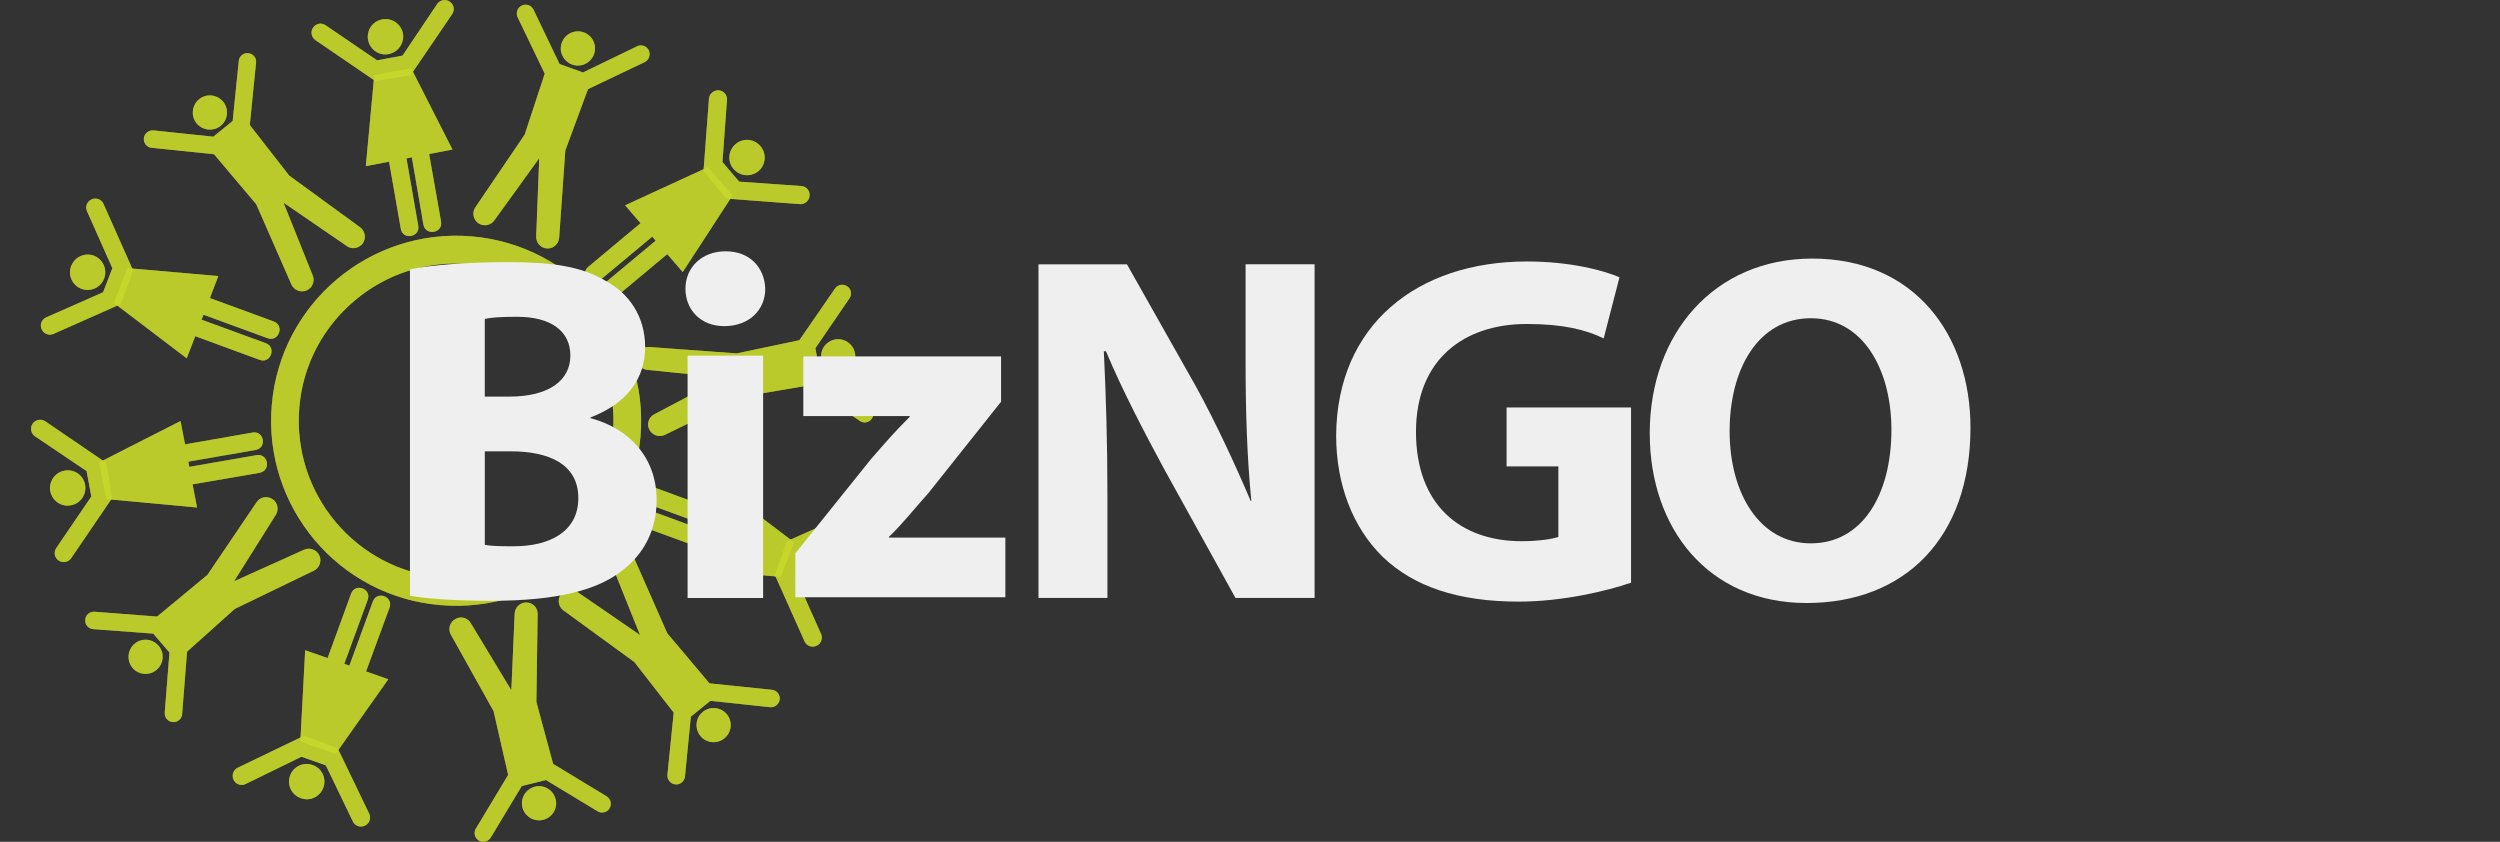
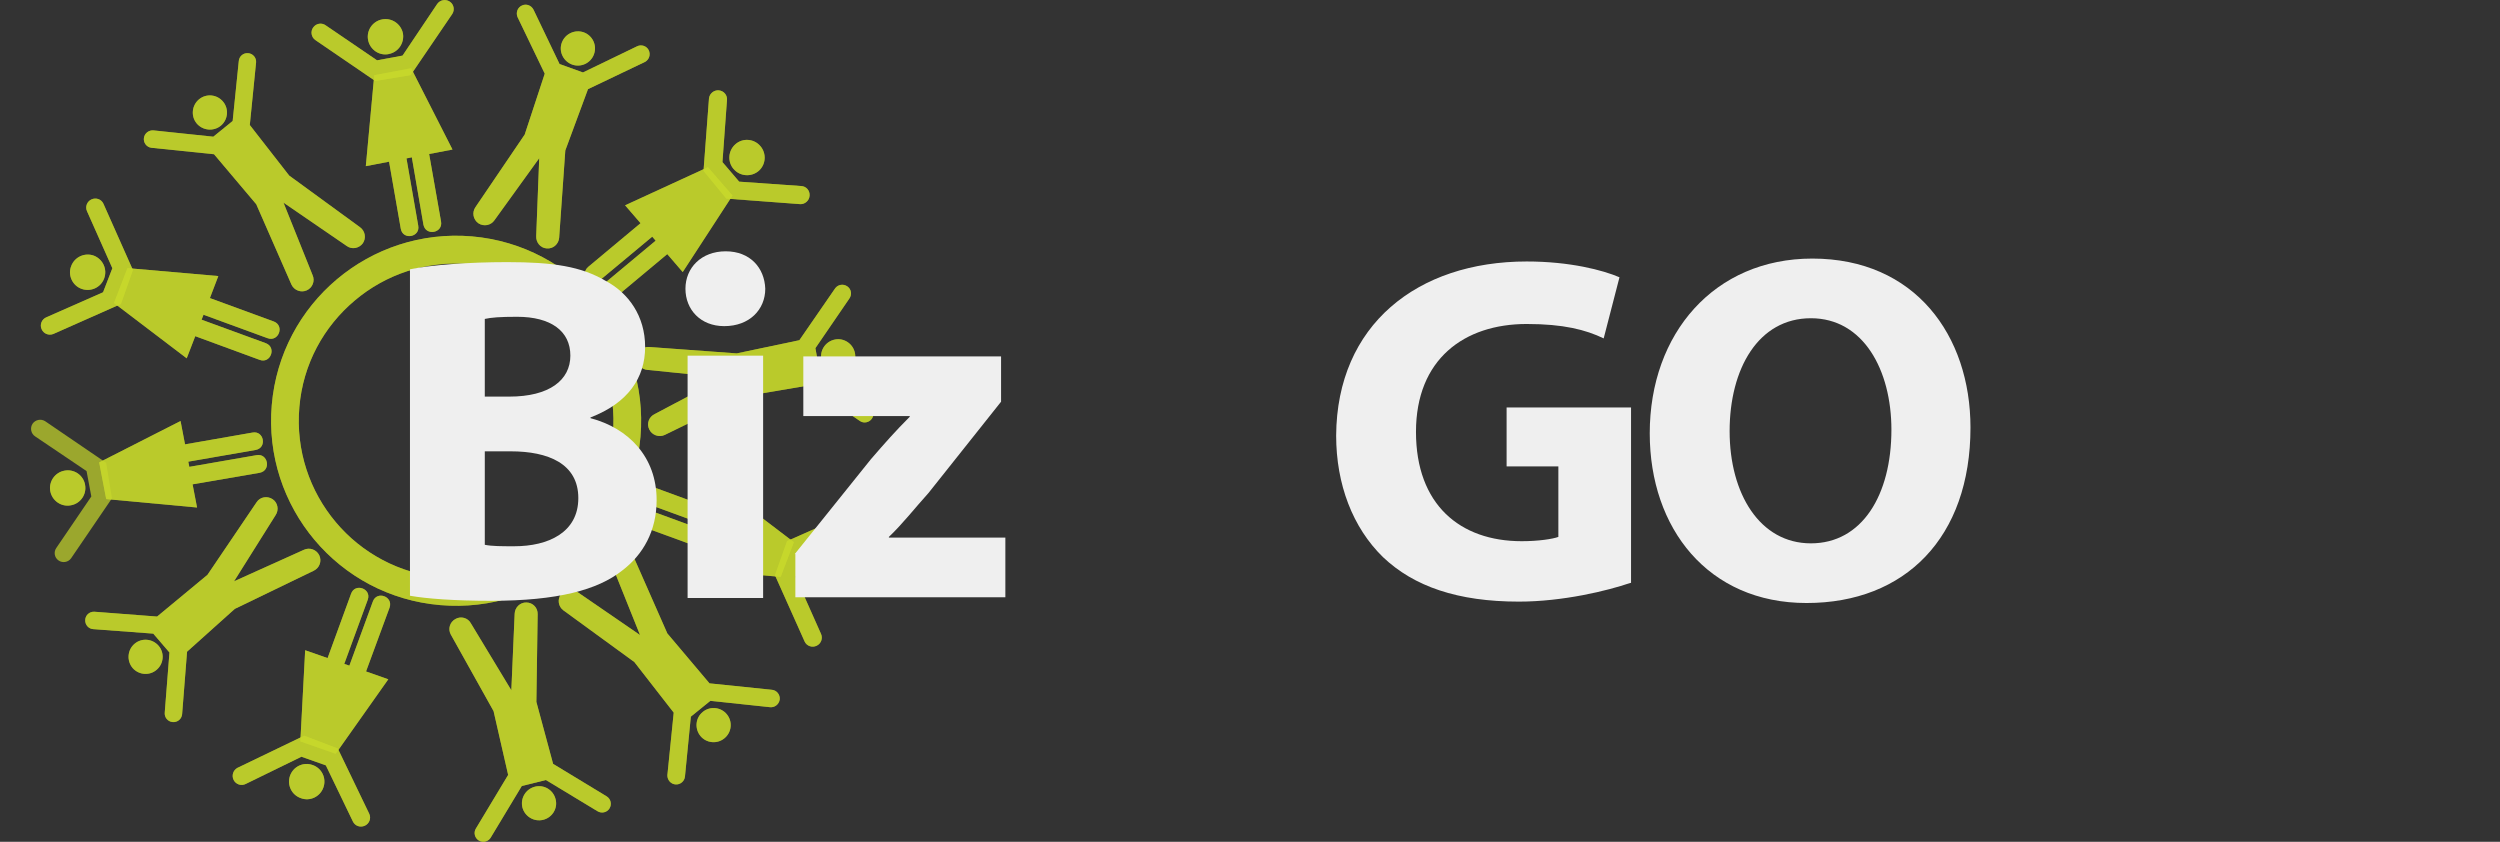
<svg xmlns="http://www.w3.org/2000/svg" viewBox="0 0 430.34 144.9">
  <rect x="0" y="0" width="430.34" height="144.9" fill="#333333" stroke="none" />
  <defs>
    <style>.cls-1{fill:#c8d92c;opacity:.7;}.cls-2{fill:#efefef;}</style>
  </defs>
  <g id="biz_me">
    <path class="cls-1" d="M92.11,135.41c-1.61.4-2.56,1.98-2.19,3.57.41,1.58,2.02,2.53,3.58,2.14,1.56-.38,2.55-1.97,2.14-3.54-.39-1.59-1.97-2.55-3.53-2.17" />
    <path class="cls-1" d="M87.47,133.39l-5.57,9.26c-.42.72-.17,1.62.54,2.05.74.42,1.66.15,2.05-.55l5.33-8.85,4.15-1.03,8.86,5.36c.7.44,1.64.25,2.08-.46.44-.7.25-1.62-.47-2.08l-9.23-5.6-2.88-10.67.22-15.08c.04-1.12-.82-2.01-1.93-2.03-1.09-.03-1.99.84-2.03,1.94l-.57,13.17-6.95-11.5c-.51-.97-1.72-1.31-2.67-.77-.97.53-1.33,1.72-.8,2.68l7.36,13.18,2.51,10.98Z" />
    <path class="cls-1" d="M66.91,9.3c1.66-.31,2.73-1.9,2.45-3.56-.34-1.64-1.94-2.72-3.58-2.4-1.64.31-2.74,1.9-2.42,3.55.33,1.65,1.91,2.75,3.55,2.42" />
    <path class="cls-1" d="M70.69,12.93l7.16-10.52c.47-.72.27-1.68-.45-2.15-.75-.48-1.7-.25-2.17.46l-5.94,8.85-4.39.81-8.82-6.01c-.69-.51-1.66-.36-2.17.36-.5.68-.33,1.66.36,2.16l10.32,7.05,6.11-1.01Z" />
    <path class="cls-1" d="M70.77,11.74l7.12,14-4.02.77,2.05,11.62c.36,1.99-2.63,2.55-3.03.56l-2-11.61-.92.19,2.02,11.55c.39,2.01-2.63,2.58-3,.57l-2.02-11.56-4,.77,1.45-15.65,6.34-1.2Z" />
    <path class="cls-1" d="M141.39,61.87c.29,1.6,1.82,2.66,3.41,2.36,1.62-.3,2.69-1.84,2.37-3.44-.31-1.6-1.86-2.65-3.42-2.35-1.61.3-2.67,1.84-2.36,3.43" />
    <path class="cls-1" d="M139.09,66.36l8.95,6.12c.67.46,1.62.24,2.06-.44.48-.7.25-1.63-.44-2.08l-8.53-5.8-.77-4.23,5.83-8.52c.5-.68.37-1.63-.33-2.11-.67-.48-1.61-.34-2.1.33l-6.16,8.93-10.78,2.27-15.04-1.1c-1.09-.11-2.06.7-2.13,1.82-.08,1.09.72,2.05,1.81,2.12l13.09,1.33-11.84,6.27c-1.02.47-1.44,1.67-.95,2.65.47.98,1.67,1.42,2.66.95l13.55-6.62,11.09-1.88Z" />
    <path class="cls-1" d="M14.64,83.42c-.3-1.64-1.9-2.73-3.56-2.4-1.64.31-2.74,1.9-2.42,3.56.32,1.63,1.91,2.73,3.55,2.4,1.66-.3,2.75-1.9,2.43-3.55" />
-     <path class="cls-1" d="M18.26,79.66l-10.51-7.17c-.73-.45-1.69-.23-2.16.47-.46.73-.25,1.7.46,2.16l8.85,5.97.82,4.37-6.02,8.85c-.49.69-.35,1.66.37,2.16.69.49,1.66.33,2.16-.36l7.04-10.33-1-6.11Z" />
    <path class="cls-1" d="M17.07,79.6l14.01-7.13.77,4.02,11.61-2.03c1.98-.38,2.55,2.61.56,2.99l-11.61,2.02.18.89,11.56-2.01c1.98-.38,2.58,2.63.56,3.03l-11.56,1.99.77,3.99-15.64-1.45-1.21-6.32Z" />
    <path class="cls-1" d="M98.5,11.12c1.53.54,3.22-.27,3.75-1.8.55-1.53-.25-3.21-1.78-3.76-1.53-.53-3.22.27-3.77,1.8-.55,1.53.27,3.2,1.8,3.76" />
    <path class="cls-1" d="M101.23,15.34l9.77-4.67c.75-.39,1.03-1.28.67-2.03-.37-.74-1.28-1.04-2.03-.66l-9.29,4.49-4.03-1.45-4.47-9.33c-.36-.75-1.24-1.1-1.99-.75-.78.34-1.09,1.24-.78,1.99l4.69,9.75-3.45,10.48-8.48,12.5c-.63.91-.39,2.13.5,2.77.92.61,2.16.38,2.78-.53l7.7-10.67-.52,13.4c-.06,1.09.72,2.06,1.81,2.13,1.09.1,2.04-.72,2.14-1.82l1.06-15.04,3.91-10.57Z" />
    <path class="cls-1" d="M53.79,131.68c-1.58-.56-3.31.27-3.87,1.86-.55,1.58.28,3.32,1.89,3.86,1.57.58,3.31-.27,3.86-1.85.56-1.59-.27-3.32-1.87-3.87" />
    <path class="cls-1" d="M52.36,126.64l-11.48,5.53c-.75.4-1.05,1.33-.66,2.1.39.77,1.33,1.07,2.09.67l9.58-4.68,4.2,1.49,4.64,9.63c.36.78,1.25,1.12,2.06.76.78-.35,1.13-1.26.78-2.04l-5.42-11.25-5.79-2.21Z" />
    <path class="cls-1" d="M51.7,127.63l.83-15.7,3.86,1.35,4.04-11.07c.67-1.91,3.55-.9,2.88,1.01l-4.05,11.06.88.3,4.03-11.01c.67-1.94,3.56-.91,2.89,1.02l-4.05,10.99,3.83,1.35-9.06,12.82-6.08-2.13Z" />
    <path class="cls-1" d="M27.3,111.16c-1.07-1.24-2.9-1.39-4.14-.34-1.24,1.06-1.38,2.92-.33,4.17,1.06,1.21,2.91,1.37,4.14.3,1.24-1.05,1.38-2.92.33-4.13" />
    <path class="cls-1" d="M27.03,106.13l-10.79-.83c-.83-.04-1.54.59-1.57,1.41-.05.84.58,1.56,1.42,1.59l10.29.77,2.79,3.25-.81,10.32c-.09.84.52,1.58,1.35,1.65.83.08,1.55-.5,1.64-1.34l.85-10.77,8.22-7.37,13.59-6.57c1-.48,1.42-1.66.95-2.65-.48-.99-1.67-1.42-2.67-.94l-12,5.41,7.14-11.37c.63-.92.39-2.16-.5-2.76-.92-.61-2.16-.41-2.76.52l-8.46,12.5-8.68,7.19Z" />
    <path class="cls-1" d="M126.29,29.1c1.08,1.27,3.02,1.42,4.31.32,1.25-1.09,1.38-3.02.28-4.28-1.09-1.28-3.02-1.42-4.27-.33-1.28,1.1-1.42,3.03-.33,4.29" />
    <path class="cls-1" d="M125.06,34.19l12.69.95c.83.04,1.58-.64,1.61-1.49.06-.86-.59-1.6-1.47-1.63l-10.65-.75-2.88-3.37.78-10.67c.09-.83-.53-1.6-1.41-1.68-.83-.07-1.59.54-1.69,1.39l-.94,12.47,3.95,4.8Z" />
    <path class="cls-1" d="M126.1,33.64l-8.58,13.19-2.66-3.09-9.04,7.55c-1.55,1.33-3.55-.99-2.02-2.31l9.06-7.55-.59-.69-9.02,7.51c-1.56,1.34-3.54-.98-2-2.31l9.01-7.52-2.66-3.08,14.26-6.56,4.22,4.87Z" />
    <path class="cls-1" d="M138.37,97.52c.61-1.57,2.36-2.35,3.92-1.76,1.6.61,2.37,2.36,1.76,3.94-.6,1.55-2.37,2.33-3.95,1.73-1.57-.6-2.32-2.37-1.74-3.92" />
    <path class="cls-1" d="M135.48,93.14l11.64-5.16c.79-.32,1.7.06,2.05.84.33.81-.07,1.72-.85,2.05l-9.78,4.29-1.58,4.15,4.36,9.79c.36.77.03,1.69-.75,2.06-.78.37-1.7.05-2.06-.72l-5.11-11.42,2.08-5.86Z" />
    <path class="cls-1" d="M136.63,93.31l-12.49-9.52-1.45,3.81-11.06-4.06c-1.89-.73-2.99,2.13-1.09,2.86l11.06,4.05-.34.86-11-4.03c-1.91-.75-3,2.13-1.09,2.86l11,4.02-1.45,3.8,15.66,1.34,2.28-5.99Z" />
    <path class="cls-1" d="M38,21.65c-1.26,1.02-3.12.83-4.16-.42-1.02-1.26-.82-3.12.44-4.15,1.26-1.02,3.09-.83,4.13.43,1.03,1.25.84,3.12-.41,4.14" />
    <path class="cls-1" d="M36.84,26.55l-10.78-1.11c-.82-.1-1.4-.87-1.29-1.68.11-.84.87-1.4,1.69-1.31l10.26,1.08,3.33-2.71,1.05-10.29c.06-.82.76-1.45,1.61-1.38.81.06,1.45.78,1.37,1.6l-1.08,10.77,6.78,8.7,12.19,8.89c.9.65,1.11,1.89.47,2.79-.66.87-1.89,1.08-2.76.44l-10.88-7.46,5,12.46c.47,1.01,0,2.2-1,2.64-.97.45-2.17,0-2.63-.99l-6.06-13.83-7.27-8.61Z" />
    <path class="cls-1" d="M120.98,122.54c1.25-1.03,3.13-.83,4.14.42,1.03,1.26.84,3.12-.44,4.14-1.23,1.01-3.1.84-4.12-.42-1.02-1.27-.85-3.12.42-4.14" />
    <path class="cls-1" d="M122.14,117.63l10.75,1.11c.84.09,1.42.86,1.33,1.68-.13.82-.86,1.41-1.69,1.31l-10.25-1.09-3.36,2.72-1.01,10.29c-.07.83-.81,1.45-1.64,1.38-.81-.07-1.42-.78-1.39-1.6l1.09-10.76-6.78-8.71-12.19-8.88c-.91-.66-1.09-1.91-.44-2.79.61-.87,1.86-1.07,2.75-.44l10.86,7.46-5-12.46c-.43-.99,0-2.18.99-2.63,1.01-.45,2.18,0,2.62.99l6.09,13.82,7.27,8.61Z" />
    <path class="cls-1" d="M17.92,47.96c-.6,1.57-2.37,2.35-3.94,1.74-1.55-.59-2.34-2.37-1.72-3.92.59-1.56,2.35-2.35,3.91-1.77,1.57.63,2.35,2.37,1.75,3.95" />
    <path class="cls-1" d="M20.81,52.33l-11.63,5.16c-.8.32-1.7-.05-2.03-.85-.34-.8.05-1.7.84-2.03l9.75-4.3,1.6-4.14-4.35-9.78c-.37-.77-.04-1.69.74-2.06.77-.36,1.7-.06,2.07.73l5.08,11.42-2.07,5.85Z" />
    <path class="cls-1" d="M19.63,52.17l12.51,9.51,1.47-3.81,11.07,4.07c1.89.73,2.97-2.13,1.09-2.86l-11.07-4.05.33-.85,11.01,4.03c1.91.72,3-2.14,1.09-2.87l-11-4.03,1.45-3.79-15.64-1.37-2.32,6.02Z" />
    <path class="cls-1" d="M46.78,69.71c1.5-17.53,16.94-30.51,34.46-29.02,17.51,1.52,30.51,16.94,29.01,34.48-1.5,17.53-16.92,30.51-34.48,28.99-17.52-1.49-30.49-16.94-28.99-34.46M61.09,51.71c-5.34,4.48-8.94,10.94-9.56,18.4-.64,7.47,1.81,14.46,6.26,19.76,4.45,5.31,10.95,8.9,18.39,9.56,7.48.63,14.45-1.8,19.78-6.27,5.31-4.47,8.89-10.94,9.54-18.4.63-7.46-1.81-14.44-6.28-19.76-4.45-5.31-10.93-8.9-18.37-9.54-7.47-.65-14.48,1.79-19.76,6.25" />
  </g>
  <g id="biz_me_copy">
    <path class="cls-1" d="M92.11,135.41c-1.61.4-2.56,1.98-2.19,3.57.41,1.58,2.02,2.53,3.58,2.14,1.56-.38,2.55-1.97,2.14-3.54-.39-1.59-1.97-2.55-3.53-2.17" />
    <path class="cls-1" d="M87.47,133.39l-5.57,9.26c-.42.72-.17,1.62.54,2.05.74.42,1.66.15,2.05-.55l5.33-8.85,4.15-1.03,8.86,5.36c.7.44,1.64.25,2.08-.46.44-.7.25-1.62-.47-2.08l-9.23-5.6-2.88-10.67.22-15.08c.04-1.12-.82-2.01-1.93-2.03-1.09-.03-1.99.84-2.03,1.94l-.57,13.17-6.95-11.5c-.51-.97-1.72-1.31-2.67-.77-.97.53-1.33,1.72-.8,2.68l7.36,13.18,2.51,10.98Z" />
    <path class="cls-1" d="M66.91,9.3c1.66-.31,2.73-1.9,2.45-3.56-.34-1.64-1.94-2.72-3.58-2.4-1.64.31-2.74,1.9-2.42,3.55.33,1.65,1.91,2.75,3.55,2.42" />
    <path class="cls-1" d="M70.69,12.93l7.16-10.52c.47-.72.27-1.68-.45-2.15-.75-.48-1.7-.25-2.17.46l-5.94,8.85-4.39.81-8.82-6.01c-.69-.51-1.66-.36-2.17.36-.5.68-.33,1.66.36,2.16l10.32,7.05,6.11-1.01Z" />
    <path class="cls-1" d="M70.77,11.74l7.12,14-4.02.77,2.05,11.62c.36,1.99-2.63,2.55-3.03.56l-2-11.61-.92.19,2.02,11.55c.39,2.01-2.63,2.58-3,.57l-2.02-11.56-4,.77,1.45-15.65,6.34-1.2Z" />
    <path class="cls-1" d="M141.39,61.87c.29,1.6,1.82,2.66,3.41,2.36,1.62-.3,2.69-1.84,2.37-3.44-.31-1.6-1.86-2.65-3.42-2.35-1.61.3-2.67,1.84-2.36,3.43" />
    <path class="cls-1" d="M139.09,66.36l8.95,6.12c.67.46,1.62.24,2.06-.44.48-.7.25-1.63-.44-2.08l-8.53-5.8-.77-4.23,5.83-8.52c.5-.68.37-1.63-.33-2.11-.67-.48-1.61-.34-2.1.33l-6.16,8.93-10.78,2.27-15.04-1.1c-1.09-.11-2.06.7-2.13,1.82-.08,1.09.72,2.05,1.81,2.12l13.09,1.33-11.84,6.27c-1.02.47-1.44,1.67-.95,2.65.47.98,1.67,1.42,2.66.95l13.55-6.62,11.09-1.88Z" />
    <path class="cls-1" d="M14.64,83.42c-.3-1.64-1.9-2.73-3.56-2.4-1.64.31-2.74,1.9-2.42,3.56.32,1.63,1.91,2.73,3.55,2.4,1.66-.3,2.75-1.9,2.43-3.55" />
    <path class="cls-1" d="M18.26,79.66l-10.51-7.17c-.73-.45-1.69-.23-2.16.47-.46.73-.25,1.7.46,2.16l8.85,5.97.82,4.37-6.02,8.85c-.49.69-.35,1.66.37,2.16.69.49,1.66.33,2.16-.36l7.04-10.33-1-6.11Z" />
    <path class="cls-1" d="M17.07,79.6l14.01-7.13.77,4.02,11.61-2.03c1.98-.38,2.55,2.61.56,2.99l-11.61,2.02.18.89,11.56-2.01c1.98-.38,2.58,2.63.56,3.03l-11.56,1.99.77,3.99-15.64-1.45-1.21-6.32Z" />
    <path class="cls-1" d="M98.5,11.12c1.53.54,3.22-.27,3.75-1.8.55-1.53-.25-3.21-1.78-3.76-1.53-.53-3.22.27-3.77,1.8-.55,1.53.27,3.2,1.8,3.76" />
    <path class="cls-1" d="M101.23,15.34l9.77-4.67c.75-.39,1.03-1.28.67-2.03-.37-.74-1.28-1.04-2.03-.66l-9.29,4.49-4.03-1.45-4.47-9.33c-.36-.75-1.24-1.1-1.99-.75-.78.34-1.09,1.24-.78,1.99l4.69,9.75-3.45,10.48-8.48,12.5c-.63.91-.39,2.13.5,2.77.92.61,2.16.38,2.78-.53l7.7-10.67-.52,13.4c-.06,1.09.72,2.06,1.81,2.13,1.09.1,2.04-.72,2.14-1.82l1.06-15.04,3.91-10.57Z" />
    <path class="cls-1" d="M53.79,131.68c-1.58-.56-3.31.27-3.87,1.86-.55,1.58.28,3.32,1.89,3.86,1.57.58,3.31-.27,3.86-1.85.56-1.59-.27-3.32-1.87-3.87" />
    <path class="cls-1" d="M52.36,126.64l-11.48,5.53c-.75.4-1.05,1.33-.66,2.1.39.77,1.33,1.07,2.09.67l9.58-4.68,4.2,1.49,4.64,9.63c.36.78,1.25,1.12,2.06.76.78-.35,1.13-1.26.78-2.04l-5.42-11.25-5.79-2.21Z" />
    <path class="cls-1" d="M51.7,127.63l.83-15.7,3.86,1.35,4.04-11.07c.67-1.91,3.55-.9,2.88,1.01l-4.05,11.06.88.3,4.03-11.01c.67-1.94,3.56-.91,2.89,1.02l-4.05,10.99,3.83,1.35-9.06,12.82-6.08-2.13Z" />
    <path class="cls-1" d="M27.3,111.16c-1.07-1.24-2.9-1.39-4.14-.34-1.24,1.06-1.38,2.92-.33,4.17,1.06,1.21,2.91,1.37,4.14.3,1.24-1.05,1.38-2.92.33-4.13" />
    <path class="cls-1" d="M27.03,106.13l-10.79-.83c-.83-.04-1.54.59-1.57,1.41-.05.84.58,1.56,1.42,1.59l10.29.77,2.79,3.25-.81,10.32c-.09.84.52,1.58,1.35,1.65.83.08,1.55-.5,1.64-1.34l.85-10.77,8.22-7.37,13.59-6.57c1-.48,1.42-1.66.95-2.65-.48-.99-1.67-1.42-2.67-.94l-12,5.41,7.14-11.37c.63-.92.39-2.16-.5-2.76-.92-.61-2.16-.41-2.76.52l-8.46,12.5-8.68,7.19Z" />
    <path class="cls-1" d="M126.29,29.1c1.08,1.27,3.02,1.42,4.31.32,1.25-1.09,1.38-3.02.28-4.28-1.09-1.28-3.02-1.42-4.27-.33-1.28,1.1-1.42,3.03-.33,4.29" />
    <path class="cls-1" d="M125.06,34.19l12.69.95c.83.04,1.58-.64,1.61-1.49.06-.86-.59-1.6-1.47-1.63l-10.65-.75-2.88-3.37.78-10.67c.09-.83-.53-1.6-1.41-1.68-.83-.07-1.59.54-1.69,1.39l-.94,12.47,3.95,4.8Z" />
    <path class="cls-1" d="M126.1,33.64l-8.58,13.19-2.66-3.09-9.04,7.55c-1.55,1.33-3.55-.99-2.02-2.31l9.06-7.55-.59-.69-9.02,7.51c-1.56,1.34-3.54-.98-2-2.31l9.01-7.52-2.66-3.08,14.26-6.56,4.22,4.87Z" />
    <path class="cls-1" d="M138.37,97.52c.61-1.57,2.36-2.35,3.92-1.76,1.6.61,2.37,2.36,1.76,3.94-.6,1.55-2.37,2.33-3.95,1.73-1.57-.6-2.32-2.37-1.74-3.92" />
    <path class="cls-1" d="M135.48,93.14l11.64-5.16c.79-.32,1.7.06,2.05.84.33.81-.07,1.72-.85,2.05l-9.78,4.29-1.58,4.15,4.36,9.79c.36.77.03,1.69-.75,2.06-.78.37-1.7.05-2.06-.72l-5.11-11.42,2.08-5.86Z" />
    <path class="cls-1" d="M136.63,93.31l-12.49-9.52-1.45,3.81-11.06-4.06c-1.89-.73-2.99,2.13-1.09,2.86l11.06,4.05-.34.86-11-4.03c-1.91-.75-3,2.13-1.09,2.86l11,4.02-1.45,3.8,15.66,1.34,2.28-5.99Z" />
    <path class="cls-1" d="M38,21.65c-1.26,1.02-3.12.83-4.16-.42-1.02-1.26-.82-3.12.44-4.15,1.26-1.02,3.09-.83,4.13.43,1.03,1.25.84,3.12-.41,4.14" />
    <path class="cls-1" d="M36.84,26.55l-10.78-1.11c-.82-.1-1.4-.87-1.29-1.68.11-.84.87-1.4,1.69-1.31l10.26,1.08,3.33-2.71,1.05-10.29c.06-.82.76-1.45,1.61-1.38.81.06,1.45.78,1.37,1.6l-1.08,10.77,6.78,8.7,12.19,8.89c.9.65,1.11,1.89.47,2.79-.66.87-1.89,1.08-2.76.44l-10.88-7.46,5,12.46c.47,1.01,0,2.2-1,2.64-.97.45-2.17,0-2.63-.99l-6.06-13.83-7.27-8.61Z" />
    <path class="cls-1" d="M120.98,122.54c1.25-1.03,3.13-.83,4.14.42,1.03,1.26.84,3.12-.44,4.14-1.23,1.01-3.1.84-4.12-.42-1.02-1.27-.85-3.12.42-4.14" />
    <path class="cls-1" d="M122.14,117.63l10.75,1.11c.84.09,1.42.86,1.33,1.68-.13.82-.86,1.41-1.69,1.31l-10.25-1.09-3.36,2.72-1.01,10.29c-.07.83-.81,1.45-1.64,1.38-.81-.07-1.42-.78-1.39-1.6l1.09-10.76-6.78-8.71-12.19-8.88c-.91-.66-1.09-1.91-.44-2.79.61-.87,1.86-1.07,2.75-.44l10.86,7.46-5-12.46c-.43-.99,0-2.18.99-2.63,1.01-.45,2.18,0,2.62.99l6.09,13.82,7.27,8.61Z" />
    <path class="cls-1" d="M17.92,47.96c-.6,1.57-2.37,2.35-3.94,1.74-1.55-.59-2.34-2.37-1.72-3.92.59-1.56,2.35-2.35,3.91-1.77,1.57.63,2.35,2.37,1.75,3.95" />
    <path class="cls-1" d="M20.81,52.33l-11.63,5.16c-.8.32-1.7-.05-2.03-.85-.34-.8.05-1.7.84-2.03l9.75-4.3,1.6-4.14-4.35-9.78c-.37-.77-.04-1.69.74-2.06.77-.36,1.7-.06,2.07.73l5.08,11.42-2.07,5.85Z" />
    <path class="cls-1" d="M19.63,52.17l12.51,9.51,1.47-3.81,11.07,4.07c1.89.73,2.97-2.13,1.09-2.86l-11.07-4.05.33-.85,11.01,4.03c1.91.72,3-2.14,1.09-2.87l-11-4.03,1.45-3.79-15.64-1.37-2.32,6.02Z" />
    <path class="cls-1" d="M46.78,69.71c1.5-17.53,16.94-30.51,34.46-29.02,17.51,1.52,30.51,16.94,29.01,34.48-1.5,17.53-16.92,30.51-34.48,28.99-17.52-1.49-30.49-16.94-28.99-34.46M61.09,51.71c-5.34,4.48-8.94,10.94-9.56,18.4-.64,7.47,1.81,14.46,6.26,19.76,4.45,5.31,10.95,8.9,18.39,9.56,7.48.63,14.45-1.8,19.78-6.27,5.31-4.47,8.89-10.94,9.54-18.4.63-7.46-1.81-14.44-6.28-19.76-4.45-5.31-10.93-8.9-18.37-9.54-7.47-.65-14.48,1.79-19.76,6.25" />
    <path class="cls-2" d="M70.57,46.36c3.47-.74,10.15-1.24,16.71-1.24,7.92,0,12.75.74,16.96,3.22,3.96,2.1,6.81,6.07,6.81,11.39s-2.97,9.66-9.41,12.13v.12c6.56,1.73,11.39,6.68,11.39,14.11,0,5.32-2.35,9.41-5.94,12.13-4.21,3.34-11.14,5.2-22.53,5.2-6.44,0-11.14-.37-13.99-.87v-56.2h0ZM83.45,68.27h4.21c6.93,0,10.52-2.85,10.52-7.06s-3.34-6.68-9.16-6.68c-2.97,0-4.46.12-5.57.37,0,0,0,13.37,0,13.37ZM83.45,93.78c1.24.25,2.85.25,5.08.25,5.82,0,11.02-2.35,11.02-8.29s-5.2-8.05-11.64-8.05h-4.46s0,16.09,0,16.09Z" />
    <path class="cls-2" d="M124.67,56.14c-4.09,0-6.68-2.85-6.68-6.44s2.72-6.44,6.93-6.44,6.68,2.85,6.81,6.44c0,3.59-2.72,6.44-7.06,6.44h0ZM118.36,61.22h13v41.72h-13v-41.72Z" />
    <path class="cls-2" d="M136.8,95.38l13.12-16.34c2.35-2.72,4.21-4.83,6.68-7.3v-.12h-18.32v-10.27h34.04v7.8l-12.5,15.72c-2.35,2.6-4.46,5.32-6.81,7.55v.12h20.05v10.27h-36.15v-7.43h-.12Z" />
-     <path class="cls-2" d="M178.76,102.94v-57.44h15.23l11.88,21.04c3.34,6.07,6.68,13.25,9.41,19.68h.12c-.74-7.55-.99-15.35-.99-24.02v-16.71h11.88v57.44h-13.62l-12.26-22.16c-3.34-6.19-7.18-13.49-10.03-20.3h-.37c.37,7.67.62,15.72.62,25.13v17.33h-11.88Z" />
    <path class="cls-2" d="M280.64,100.34c-3.96,1.36-11.64,3.22-19.19,3.22-10.52,0-18.07-2.6-23.4-7.67-5.2-5.08-8.05-12.5-8.05-20.92.12-19.06,13.99-29.96,32.8-29.96,7.43,0,13.12,1.49,15.97,2.72l-2.72,10.52c-3.09-1.49-6.93-2.48-13.25-2.48-10.77,0-19.06,6.07-19.06,18.57s7.55,18.82,18.2,18.82c2.85,0,5.32-.37,6.31-.74v-12.13h-8.91v-10.15h21.42v30.2h-.12Z" />
    <path class="cls-2" d="M310.97,103.8c-16.96,0-26.99-12.87-26.99-29.21,0-17.21,11.14-30.08,27.98-30.08,17.7,0,27.23,13.25,27.23,29.09,0,18.94-11.26,30.2-28.22,30.2h0ZM311.72,93.53c8.79,0,13.86-8.29,13.86-19.56,0-10.27-4.83-19.19-13.86-19.19s-13.99,8.67-13.99,19.44,5.2,19.31,13.99,19.31h0Z" />
  </g>
</svg>